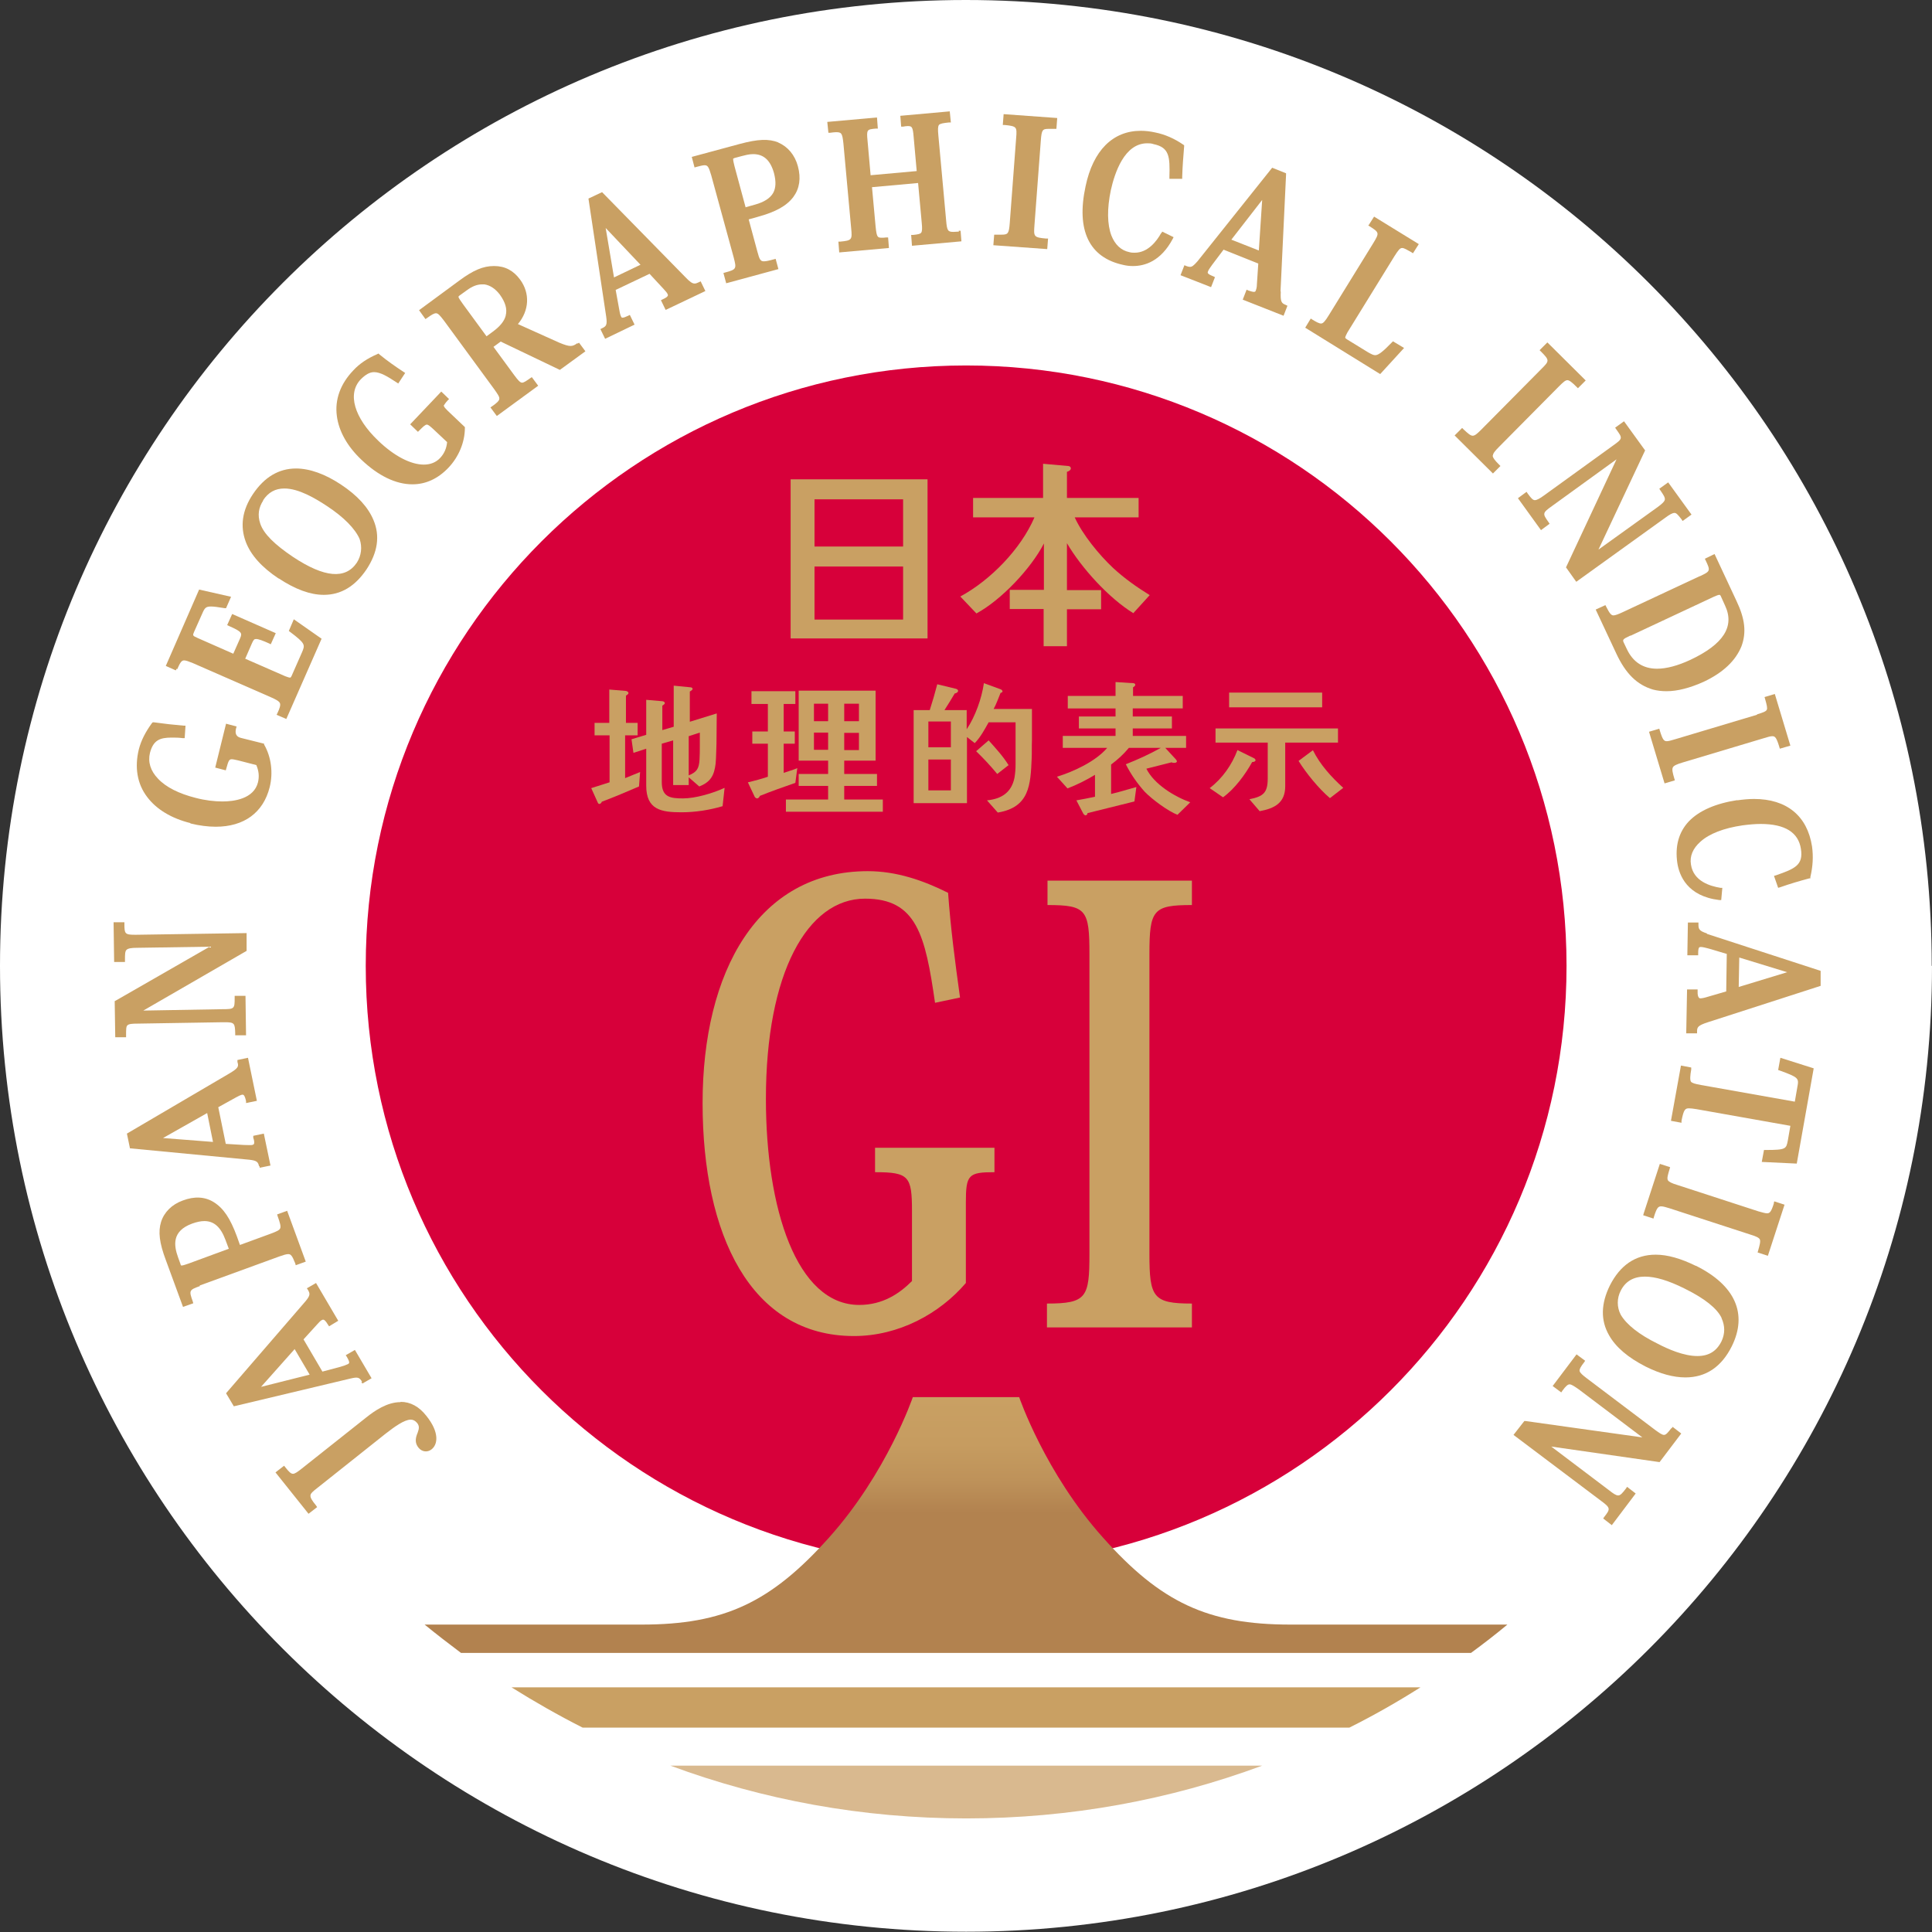
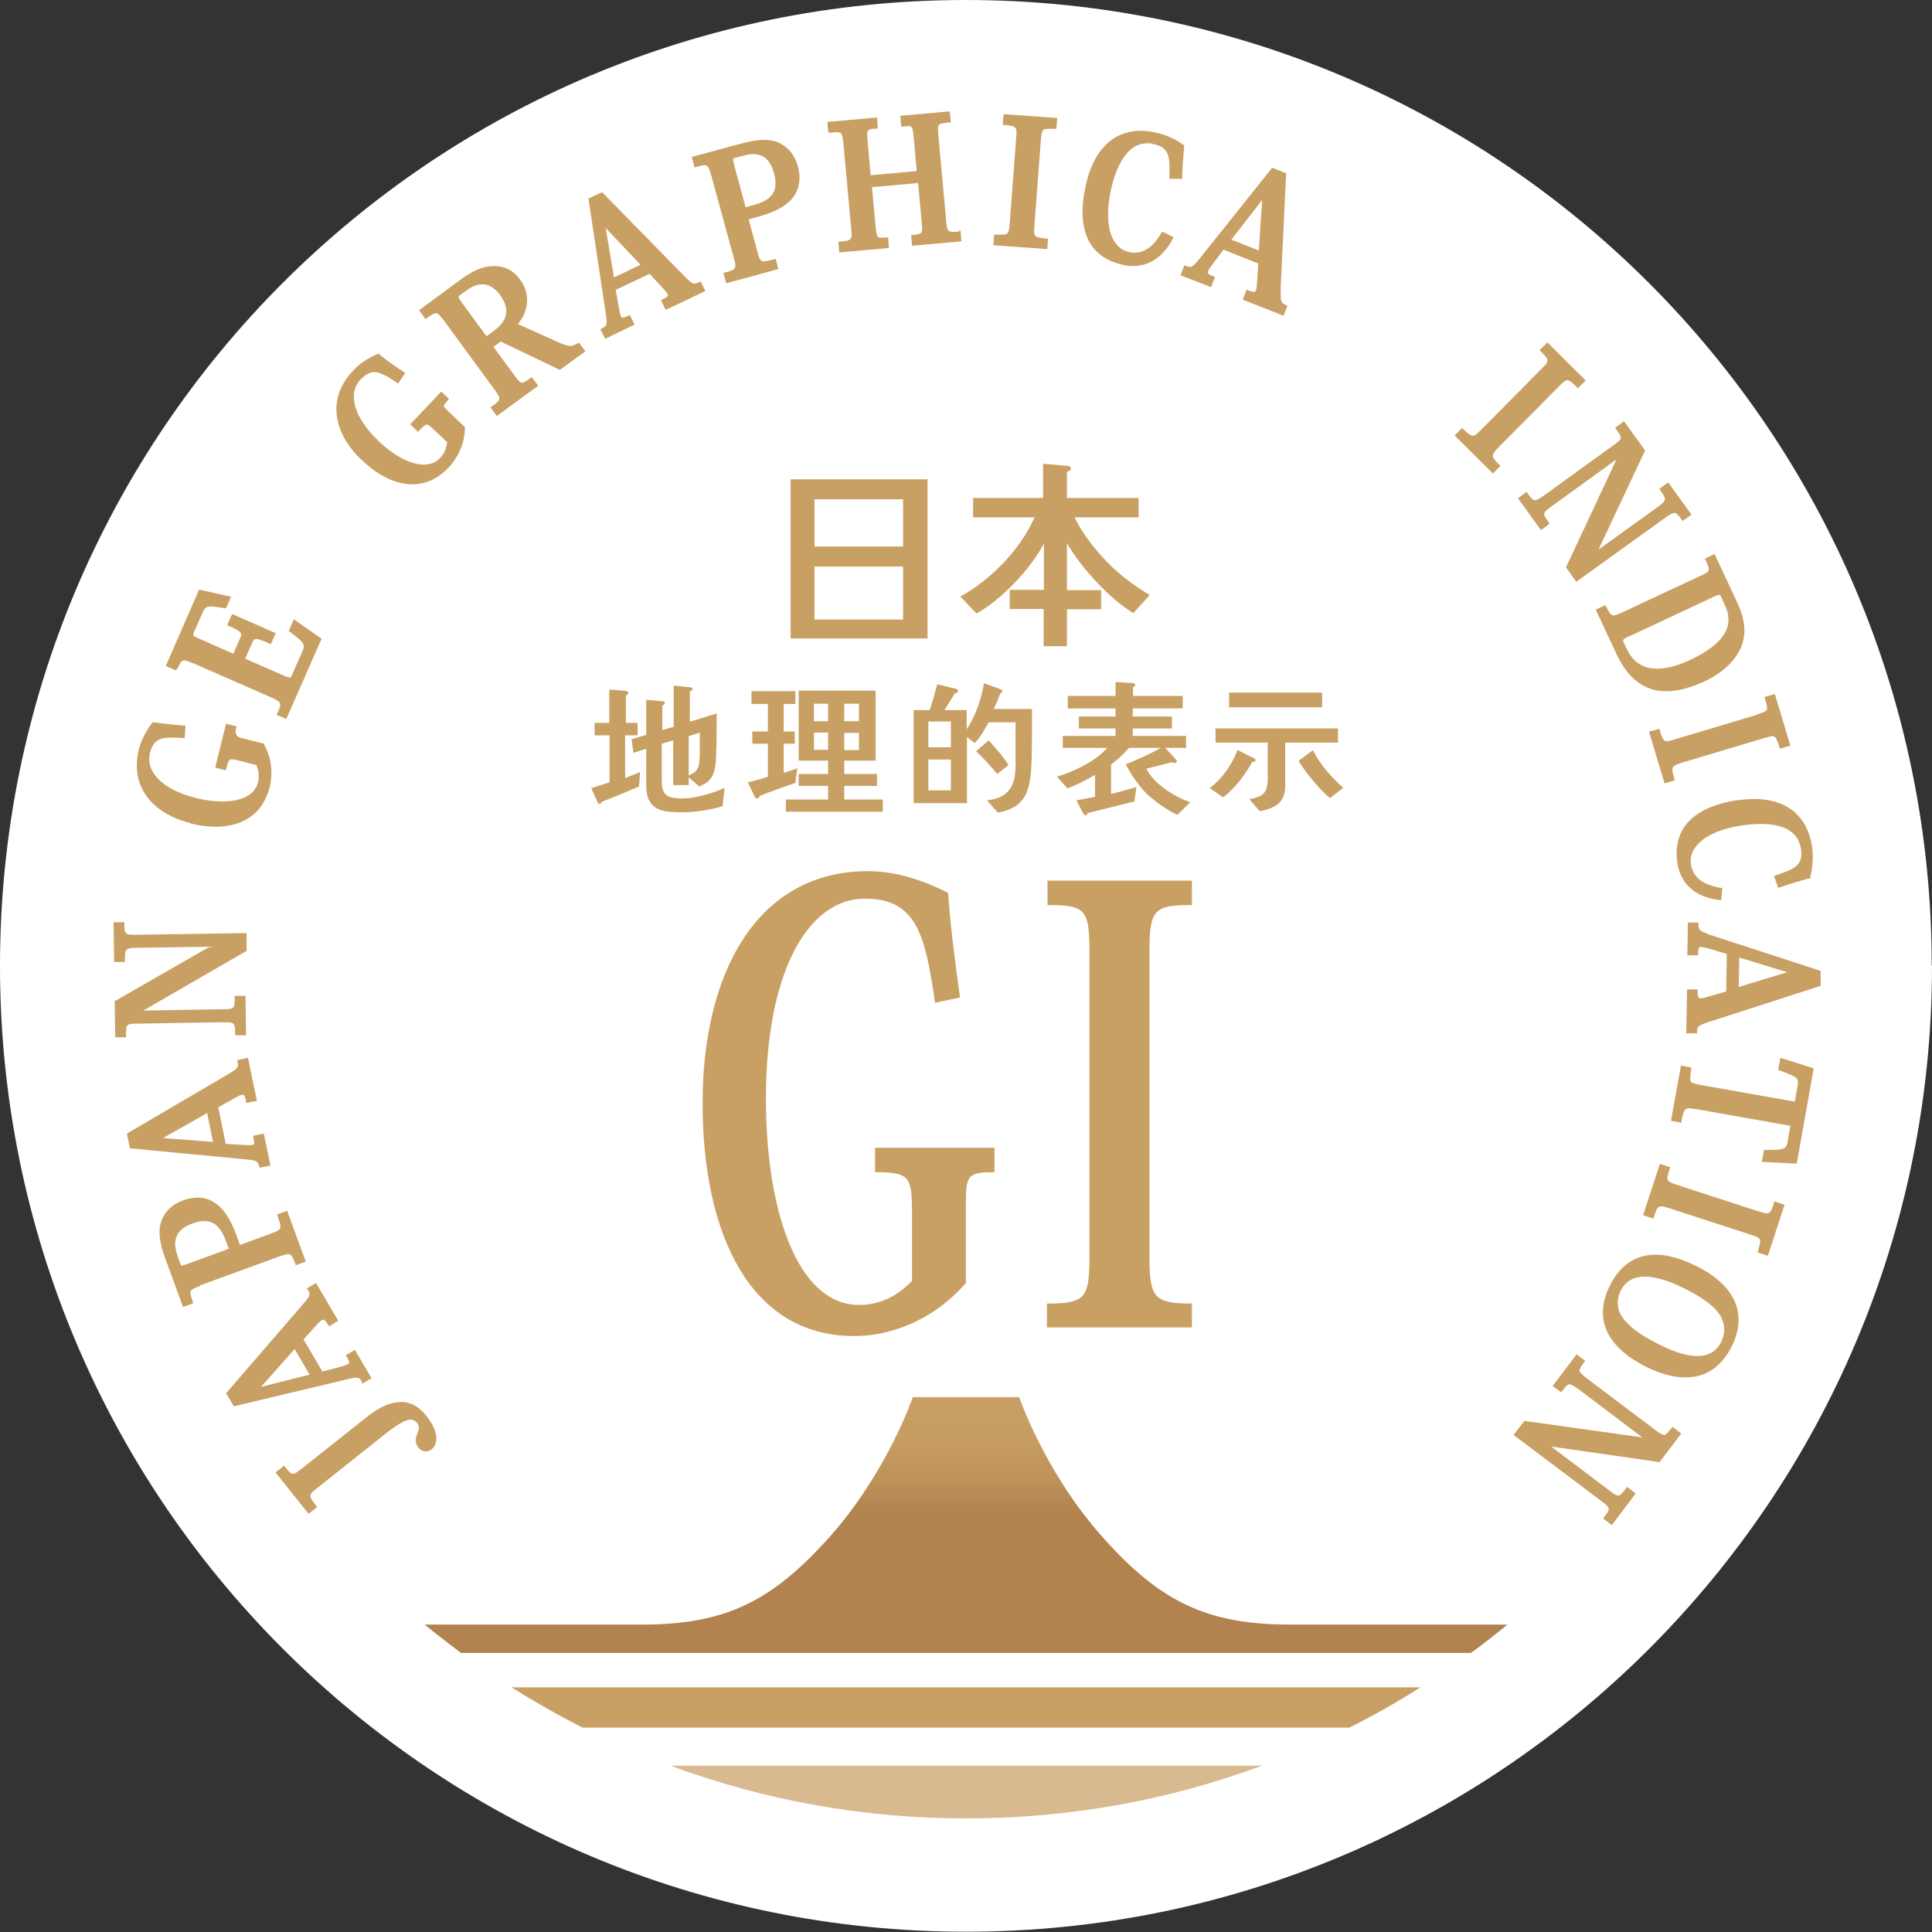
<svg xmlns="http://www.w3.org/2000/svg" id="_レイヤー_2" data-name="レイヤー 2" viewBox="0 0 69.57 69.57">
  <rect x="0" y="0" width="69.57" height="69.57" fill="#333333" stroke="none" />
  <defs>
    <linearGradient id="_名称未設定グラデーション_43" data-name="名称未設定グラデーション 43" x1="34.79" y1="50.36" x2="34.79" y2="59.51" gradientUnits="userSpaceOnUse">
      <stop offset="0" stop-color="#c9a063" />
      <stop offset=".18" stop-color="#c69c60" />
      <stop offset=".32" stop-color="#be925a" />
      <stop offset=".45" stop-color="#b2824f" />
    </linearGradient>
  </defs>
  <g id="_レイヤー1" data-name="レイヤー1">
    <g>
      <path d="M69.57,34.78c0,19.21-15.57,34.78-34.78,34.78S0,54,0,34.78,15.57,0,34.78,0s34.78,15.57,34.78,34.78Z" fill="#fff" />
-       <path d="M56.41,34.78c0,11.94-9.68,21.62-21.62,21.62s-21.62-9.68-21.62-21.62,9.68-21.62,21.62-21.62,21.62,9.68,21.62,21.62Z" fill="#d7003a" />
      <g>
        <path d="M14.42,50.49c-.48,0-.93.31-1.23.55l-2.32,1.84c-.15.12-.25.19-.32.19-.07,0-.14-.06-.28-.24l-.04-.05-.31.24,1.19,1.49.31-.24-.04-.06c-.14-.17-.21-.28-.2-.36,0-.07.09-.15.26-.28l2.44-1.94c.32-.25.68-.51.91-.51.09,0,.16.04.23.12.08.1.08.19.02.35-.1.23-.09.39.03.54.12.15.32.18.47.06.22-.17.3-.6-.19-1.21-.26-.33-.57-.5-.92-.5Z" fill="#c9a063" />
        <path d="M13.01,49.76l.04.06.33-.19-.6-1.02-.33.19.04.06c.12.21.09.23.04.26-.06.03-.17.07-.28.1l-.64.17-.68-1.16.5-.55c.07-.08.12-.13.17-.15.02-.01.03-.01.04-.01.03,0,.08.03.17.18l.04.06.33-.2-.8-1.36-.33.19.04.06c.08.14.1.2-.16.49l-2.79,3.23.28.47,4.2-1c.26-.06.32-.05.42.12ZM9.4,49.94l1.21-1.36.54.92-1.75.44Z" fill="#c9a063" />
        <path d="M7.19,46.29l2.88-1.05c.14-.05.24-.08.31-.08.09,0,.14.05.25.33l.02.07.36-.13-.67-1.83-.36.13.02.07c.08.22.12.36.09.43-.03.07-.12.11-.33.19l-1.12.41-.11-.31c-.24-.65-.48-1.01-.83-1.23-.32-.2-.7-.22-1.12-.06-.39.14-.67.42-.78.77-.11.35-.06.76.17,1.37l.62,1.69.37-.13-.02-.07c-.14-.39-.13-.41.26-.55ZM8.23,44.97l-1.44.53c-.12.04-.2.07-.25.07-.02,0-.03,0-.04-.05l-.09-.25c-.15-.42-.23-.94.51-1.21.17-.06.31-.09.44-.09.35,0,.59.22.76.68l.12.32Z" fill="#c9a063" />
        <path d="M9.35,41.98v.07s.39-.08.39-.08l-.24-1.15-.38.08v.07c.03.08.05.19.02.23,0,0-.02.02-.06.03-.05.01-.16,0-.29,0l-.66-.04-.27-1.32.65-.36c.09-.05.16-.08.2-.09,0,0,.02,0,.03,0,.02,0,.07,0,.12.23v.07s.39-.08.39-.08l-.32-1.55-.38.08v.07c.05.16.04.22-.3.42l-3.68,2.16.11.53,4.29.41c.29.03.33.09.36.25ZM5.87,40.98l1.59-.9.21,1.04-1.8-.14Z" fill="#c9a063" />
        <path d="M4.95,36.86l3.07-.05h.07c.35,0,.37.03.38.4v.07s.39,0,.39,0l-.02-1.42h-.39s0,.08,0,.08c0,.38-.01.4-.43.4l-2.86.05,3.72-2.15v-.64s-3.96.06-3.96.06h-.07c-.35,0-.37-.04-.37-.38v-.07s-.39,0-.39,0l.02,1.43h.39s0-.08,0-.08c0-.19,0-.31.06-.36.05-.05.18-.07.37-.07l2.62-.04-3.38,1.94-.04.02.02,1.3h.39s0-.08,0-.08c0-.2,0-.31.05-.35.05-.05.17-.06.37-.06Z" fill="#c9a063" />
        <path d="M6.85,29.65c.32.08.64.12.92.12,1.02,0,1.71-.51,1.94-1.42.13-.52.06-1.09-.2-1.54v-.03s-.84-.21-.84-.21q-.24-.06-.17-.34l.02-.07-.38-.1-.39,1.58.38.1.02-.07c.08-.3.11-.33.2-.33.05,0,.12.02.22.04l.66.17c.09.21.11.41.06.62-.15.6-.87.69-1.28.69-.29,0-.63-.04-.97-.13-.59-.15-1.06-.38-1.35-.69-.27-.28-.37-.6-.29-.93.12-.46.36-.55.78-.55.12,0,.26,0,.4.02h.07s.03-.45.03-.45h-.07c-.36-.03-.71-.07-1.07-.12h-.04s-.03.03-.03.03c-.24.33-.39.63-.47.94-.16.65-.06,1.25.3,1.72.33.44.87.77,1.56.94Z" fill="#c9a063" />
        <path d="M6.38,24.1c.11-.25.16-.32.25-.32.07,0,.17.04.32.1l2.81,1.23c.18.08.29.14.32.21.03.07-.01.19-.09.36l-.03.06.35.15,1.27-2.89-1-.7-.18.42.04.03c.57.43.55.47.43.75l-.37.84c-.03.06-.04.06-.06.06-.03,0-.09-.02-.17-.05l-1.44-.63.24-.55c.06-.14.09-.16.15-.16.09,0,.25.06.47.16l.06.03.18-.4-1.57-.69-.18.4.06.03c.21.09.37.17.42.24.03.04.04.09-.02.22l-.24.54-1.27-.56c-.2-.09-.2-.09-.14-.23l.29-.65c.09-.21.13-.26.32-.26.1,0,.25.02.49.06h.05s.18-.41.18-.41l-1.15-.26-1.2,2.75.36.16.03-.06Z" fill="#c9a063" />
-         <path d="M10.04,20.83c.59.39,1.13.59,1.62.59.62,0,1.13-.31,1.54-.92.4-.61.49-1.2.25-1.77-.19-.46-.58-.89-1.17-1.28-.57-.38-1.13-.58-1.62-.58-.62,0-1.14.31-1.55.92-.39.58-.47,1.16-.26,1.72.18.48.58.92,1.18,1.32ZM9.47,18.02c.19-.29.44-.43.77-.43.52,0,1.12.36,1.53.63.61.4,1.02.82,1.18,1.19.1.29.06.6-.1.85-.41.61-1.17.54-2.29-.2-.67-.45-1.07-.84-1.19-1.21-.1-.3-.06-.57.11-.83Z" fill="#c9a063" />
        <path d="M15.97,14.62s.07-.12.15-.2l.05-.05-.28-.27-1.12,1.18.28.27.05-.05c.13-.13.21-.21.27-.21.05,0,.12.06.23.16l.5.47c-.02.22-.1.41-.25.57-.15.16-.35.24-.59.24-.47,0-1.07-.31-1.64-.86-.87-.83-1.12-1.7-.63-2.21.17-.17.32-.26.48-.26.23,0,.49.16.81.37l.06.04.25-.38-.06-.04c-.29-.19-.59-.4-.87-.63l-.03-.03-.04.02c-.37.16-.65.35-.87.59-.46.48-.67,1.05-.59,1.64.07.55.38,1.1.89,1.58.6.57,1.23.88,1.83.88.48,0,.92-.2,1.3-.6.37-.39.59-.92.59-1.43v-.03l-.62-.59c-.08-.08-.13-.13-.13-.17Z" fill="#c9a063" />
        <path d="M20.8,12.35c-.19.14-.27.15-.66-.01l-1.49-.67c.41-.49.44-1.11.08-1.6-.24-.33-.55-.49-.93-.49h-.02c-.38,0-.74.15-1.25.53l-1.44,1.06.23.32.06-.04c.15-.11.25-.17.32-.17.08,0,.15.09.29.27l1.81,2.47c.12.17.19.27.18.34,0,.07-.1.16-.26.27l-.06.04.23.31,1.49-1.09-.23-.31-.06.04c-.14.1-.23.16-.29.16-.07,0-.15-.09-.29-.28l-.74-1.01.26-.19,2.13,1.02.92-.67-.23-.31-.06.04ZM18.21,11.37c-.05.19-.2.38-.46.57l-.23.17-.85-1.16c-.08-.11-.14-.2-.16-.25,0-.02,0-.03.04-.06l.25-.18c.2-.15.38-.22.56-.22.03,0,.05,0,.08,0,.21.03.4.16.56.37.2.28.27.52.21.75Z" fill="#c9a063" />
        <path d="M25.15,10.17c-.06.03-.1.04-.14.04-.08,0-.17-.06-.34-.24l-2.95-3.01-.04-.04-.49.23.64,4.26c.04.29,0,.34-.15.41l-.06.03.17.35,1.06-.51-.17-.35-.06.03c-.07.03-.15.07-.2.07-.02,0-.04,0-.06-.05-.03-.06-.05-.17-.07-.29l-.12-.66,1.22-.58.51.55c.07.08.12.13.14.18.02.04.04.09-.18.19l-.06.03.17.35,1.43-.68-.17-.35-.06.03ZM23.07,9.53l-.96.46-.3-1.78,1.25,1.32Z" fill="#c9a063" />
        <path d="M28.03,5.13c-.35-.14-.74-.12-1.38.05l-1.74.47.1.38.07-.02c.12-.03.22-.06.29-.06.11,0,.15.05.24.36l.81,2.96c.05.2.08.31.04.38-.03.07-.15.11-.34.16l-.07.02.1.37,1.88-.51-.1-.37-.07.02c-.15.04-.27.07-.35.07-.12,0-.16-.05-.24-.36l-.31-1.15.32-.09c.66-.18,1.05-.4,1.29-.72.22-.3.28-.67.16-1.11-.11-.4-.36-.7-.71-.85ZM26.85,7.47l-.4-1.48c-.03-.12-.05-.21-.05-.26,0-.02,0-.02.05-.04l.26-.07c.12-.03.26-.07.41-.07.38,0,.62.22.75.68.08.31.07.54-.03.72-.11.19-.33.33-.66.42l-.32.09Z" fill="#c9a063" />
        <path d="M34.53,8.34c-.07,0-.14.01-.19.01-.2,0-.24-.03-.27-.41l-.28-3.06c-.02-.21-.02-.32.02-.38.04-.05.16-.07.36-.09h.07s-.04-.4-.04-.4l-1.78.16.03.39h.07c.06-.01.11-.02.16-.02.15,0,.19.01.22.39l.11,1.23-1.66.15-.11-1.24c-.04-.41-.02-.41.3-.44h.07s-.03-.4-.03-.4l-1.79.16.04.39h.07c.08-.01.14-.02.2-.02.2,0,.23.03.27.4l.28,3.06c.04.41.03.44-.39.48h-.07s.03.39.03.39l1.79-.16-.03-.38h-.07c-.06.01-.11.01-.15.01-.16,0-.19-.01-.23-.4l-.13-1.42,1.66-.15.13,1.42c.02.2.02.32-.02.37-.03.04-.1.06-.29.08h-.07s.03.39.03.39l1.78-.16-.03-.38h-.07Z" fill="#c9a063" />
        <path d="M36.1,4.5h.07c.21.02.34.04.39.1.05.05.05.17.03.38l-.23,3.06c-.03.37-.06.41-.3.41-.05,0-.12,0-.19,0h-.07s-.03.38-.03.38l1.94.14.03-.38h-.07c-.45-.04-.45-.07-.42-.48l.23-3.06c.03-.38.06-.41.29-.41.06,0,.12,0,.2,0h.07s.03-.39.03-.39l-1.93-.14-.03.39Z" fill="#c9a063" />
        <path d="M41.82,8.38c-.18.33-.5.72-.96.72-.06,0-.12,0-.19-.02-.3-.06-.52-.27-.65-.6-.15-.4-.16-.96-.02-1.63.14-.63.49-1.69,1.31-1.69.07,0,.15,0,.23.03.57.12.59.45.57,1.18v.07s.46,0,.46,0v-.07c.01-.36.04-.74.07-1.1v-.04s-.03-.02-.03-.02c-.32-.22-.66-.37-1.01-.44-.18-.04-.35-.06-.52-.06-1.01,0-1.72.71-1.99,2-.17.79-.14,1.43.09,1.91.23.48.66.79,1.27.92.12.03.24.04.35.04.42,0,1-.17,1.43-.98l.03-.06-.41-.2-.03.06Z" fill="#c9a063" />
        <path d="M46.11,10.5l.2-4.21v-.05s-.5-.2-.5-.2l-2.69,3.37c-.14.16-.2.2-.27.2-.03,0-.08-.01-.13-.03l-.07-.03-.14.36,1.1.43.14-.36-.06-.03c-.23-.09-.21-.13-.19-.18.02-.06.09-.15.16-.25l.4-.53,1.25.5-.05.75c0,.1-.02.17-.04.22-.01.04-.03.05-.07.05-.04,0-.11-.02-.2-.05l-.06-.03-.14.36,1.47.58.14-.36-.06-.03c-.15-.06-.2-.1-.18-.49ZM45.45,7.2l-.12,1.82-.99-.39,1.11-1.43Z" fill="#c9a063" />
-         <path d="M49.26,8.11l.06.04c.35.22.35.24.14.59l-1.61,2.61c-.14.23-.21.3-.28.3-.07,0-.18-.06-.31-.14l-.06-.04-.2.33,2.65,1.64.05.03.86-.94-.4-.24-.04.04c-.31.32-.48.46-.6.46-.07,0-.14-.04-.25-.1l-.75-.46s-.08-.05-.08-.07c0-.04.06-.15.08-.19l1.69-2.74c.14-.22.2-.3.28-.3.07,0,.17.06.33.15l.06.04.21-.33-1.61-.99-.21.33Z" fill="#c9a063" />
        <path d="M53.76,16.4c0-.07.07-.16.22-.31l2.16-2.18c.15-.15.23-.22.3-.22s.17.08.33.24l.05.05.28-.28-1.38-1.37-.28.28.05.05c.32.32.3.34.01.63l-2.16,2.18c-.15.15-.23.22-.31.22-.08,0-.18-.09-.33-.23l-.05-.05-.27.27,1.38,1.37.27-.27-.05-.05c-.15-.15-.23-.25-.23-.33Z" fill="#c9a063" />
        <path d="M58.09,16.04l-2.49,1.8c-.15.11-.26.17-.33.17-.07,0-.13-.06-.26-.24l-.04-.06-.31.23.83,1.15.31-.23-.04-.06c-.22-.31-.22-.33.13-.58l2.32-1.68-1.8,3.85-.02.04.37.52,3.21-2.31c.15-.11.25-.17.33-.17.06,0,.12.06.25.23l.04.06.32-.23-.84-1.16-.32.23.04.06c.11.16.17.25.16.33-.01.07-.11.16-.26.27l-2.13,1.53,1.66-3.53.02-.04-.76-1.05-.32.23.04.06c.23.32.24.33-.11.58Z" fill="#c9a063" />
        <path d="M61.2,20.75l-2.78,1.3c-.15.07-.26.11-.32.11-.08,0-.14-.07-.26-.31l-.03-.06-.35.16.74,1.58c.34.73.75,1.13,1.32,1.3.15.04.32.06.49.06.4,0,.85-.12,1.34-.34.7-.33,1.15-.76,1.36-1.28.18-.49.13-.98-.18-1.63l-.79-1.69-.35.17.03.06c.18.38.17.39-.21.57ZM58.72,22.89l2.99-1.4c.07-.03.16-.07.2-.07.02,0,.04,0,.07.08l.14.31c.35.75-.06,1.39-1.25,1.95-.45.21-.86.32-1.2.32h0c-.5,0-.87-.24-1.09-.71l-.1-.21c-.06-.12-.06-.14.22-.27Z" fill="#c9a063" />
        <path d="M63.26,25.74l-2.94.88c-.14.04-.23.07-.3.07-.1,0-.15-.05-.25-.38l-.02-.07-.37.11.56,1.86.37-.11-.02-.07c-.06-.2-.09-.33-.05-.4.03-.06.14-.11.34-.17l2.94-.88c.13-.04.23-.07.3-.07.1,0,.15.05.25.38l.02.07.38-.11-.56-1.86-.37.11.02.07c.06.21.09.33.06.39-.03.06-.14.1-.34.16Z" fill="#c9a063" />
        <path d="M62.57,28.81c-.79.12-1.38.38-1.75.76-.37.39-.51.9-.42,1.51.07.44.35,1.19,1.51,1.33h.07s.04-.44.04-.44h-.07c-.36-.06-.97-.23-1.06-.84-.05-.3.07-.58.34-.82.32-.29.84-.49,1.52-.59.23-.03.45-.05.65-.05.87,0,1.36.3,1.45.9.09.58-.21.71-.9.95l-.07.02.15.43.07-.02c.34-.12.71-.23,1.05-.32h.04s0-.05,0-.05c.09-.38.11-.74.06-1.1-.17-1.1-.91-1.71-2.09-1.71-.19,0-.4.02-.61.05Z" fill="#c9a063" />
        <path d="M61.46,33.61c-.28-.09-.3-.16-.3-.32v-.07s-.38,0-.38,0l-.02,1.18h.39s0-.06,0-.06c0-.24.04-.24.1-.24h0c.06,0,.18.03.29.06l.64.19-.02,1.35-.72.21c-.1.03-.17.04-.22.04h0s-.1,0-.09-.25v-.07s-.38,0-.38,0l-.03,1.58h.39s0-.06,0-.06c0-.16.02-.22.39-.34l4.06-1.31v-.54s-4.09-1.33-4.09-1.33ZM64.35,35.01l-1.74.53.02-1.06,1.73.53Z" fill="#c9a063" />
        <path d="M64.03,38.53l.06.02c.69.25.69.28.63.6l-.09.52-3.38-.6c-.22-.04-.32-.07-.36-.12-.04-.07-.03-.21.01-.44v-.07s-.37-.07-.37-.07l-.36,1.99.38.07v-.07c.08-.41.13-.45.27-.45.06,0,.15.01.27.03l3.38.6-.09.52c-.06.31-.06.35-.8.35h-.06l-.08.43,1.26.06.61-3.43-1.2-.38-.08.44Z" fill="#c9a063" />
        <path d="M63.88,43.32c-.1.32-.15.37-.25.37-.07,0-.16-.03-.31-.07l-2.92-.95c-.2-.06-.3-.11-.34-.17-.04-.07,0-.2.06-.4l.02-.07-.37-.12-.58,1.78-.02.07.37.12.02-.07c.1-.32.15-.37.26-.37.07,0,.17.03.3.07l2.92.95c.2.06.3.11.33.17.03.07,0,.19-.06.4l-.02.07.37.12.6-1.84-.37-.12-.02.07Z" fill="#c9a063" />
        <path d="M61.06,45.58c-.53-.26-1.01-.4-1.44-.4-.73,0-1.28.38-1.65,1.11-.32.65-.34,1.25-.03,1.79.24.43.69.81,1.32,1.13.52.26,1,.39,1.43.39.74,0,1.3-.38,1.67-1.12.58-1.17.12-2.2-1.29-2.9ZM61.99,47.46c.13.29.13.56,0,.84-.18.36-.46.53-.87.53h0c-.49,0-1.06-.25-1.44-.45-.65-.32-1.11-.68-1.32-1.04-.14-.27-.14-.59,0-.86.17-.34.46-.51.87-.51.38,0,.85.14,1.43.43.73.36,1.16.71,1.33,1.05Z" fill="#c9a063" />
        <path d="M60.19,51.42c-.13.17-.2.25-.27.25s-.17-.07-.32-.18l-2.45-1.85c-.16-.12-.25-.2-.27-.27-.01-.07.05-.17.16-.31l.04-.06-.31-.23-.86,1.14.31.23.04-.06c.13-.18.2-.23.26-.23.07,0,.17.07.33.18l2.29,1.73-4.21-.59h-.04s-.39.5-.39.5l3.16,2.38c.34.25.33.29.11.57l-.04.06.31.24.86-1.14-.31-.24-.04.06c-.13.17-.2.25-.28.25s-.18-.07-.32-.18l-2.09-1.58,3.9.56.78-1.03-.31-.24-.04.06Z" fill="#c9a063" />
      </g>
      <g>
        <path d="M37.72,32.59c1.4,0,1.51.17,1.51,1.77v10.79c0,1.57-.1,1.79-1.53,1.79v.86h5.22v-.86c-1.4,0-1.53-.22-1.53-1.79v-10.79c0-1.6.13-1.77,1.53-1.77v-.88h-5.2v.88Z" fill="#c9a063" />
        <path d="M31.52,42.21c1.21,0,1.32.15,1.32,1.4v2.52c-.45.45-1.05.86-1.9.86-2.26,0-3.36-3.48-3.36-7.42,0-4.53,1.49-7.21,3.57-7.21,1.86,0,2.17,1.32,2.52,3.75l.9-.19c-.18-1.29-.34-2.52-.43-3.77-.9-.45-1.86-.78-2.89-.78-3.96,0-5.95,3.62-5.95,8.35s1.72,8.39,5.45,8.39c1.62,0,3.09-.81,4.03-1.91v-2.89c0-1.01.09-1.1,1.03-1.1v-.88h-4.3v.88Z" fill="#c9a063" />
        <path d="M26.09,28.37c-.4.19-1.05.38-1.49.38-.46,0-.77-.04-.77-.59v-1.38l.41-.12v1.61h.56v-.28l.38.33c.41-.16.54-.4.59-.83.02-.24.02-.48.03-.71,0-.36.01-.73.01-1.09l-.97.3v-1.09s.1-.05.1-.09c0-.04-.04-.06-.07-.06l-.61-.06v1.48l-.41.12v-.88s.09-.05.09-.09-.05-.07-.09-.07l-.58-.05v1.26l-.53.16.07.49.46-.15v1.33c0,.87.54.96,1.27.96.49,0,1.01-.08,1.48-.22l.07-.64ZM24.8,26.51l.4-.13v.48c0,.16,0,.33-.01.49-.02.32-.09.45-.39.57v-1.41Z" fill="#c9a063" />
        <path d="M22.52,26.48h.44v-.45h-.42v-.98s.09-.05.09-.09c0-.05-.05-.07-.09-.08l-.6-.05v1.2h-.53v.45h.54v1.69c-.22.07-.44.14-.66.21l.23.51s.02.06.06.06.08-.04.09-.08c.45-.17.9-.36,1.34-.55l.04-.52c-.18.07-.36.15-.54.22v-1.54Z" fill="#c9a063" />
        <path d="M28.3,28.79v.44h3.49v-.44h-1.39v-.49h1.18v-.43h-1.18v-.48h1.13v-2.52h-2.77v2.52h1.06v.48h-1.06v.43h1.06v.49h-1.52ZM30.4,25.34h.53v.63h-.53v-.63ZM30.4,26.39h.53v.62h-.53v-.62ZM29.31,25.34h.51v.63h-.51v-.63ZM29.31,27v-.62h.51v.62h-.51Z" fill="#c9a063" />
        <path d="M26.93,28.17l.25.53s.04.05.08.05c.05,0,.09-.05.1-.09.42-.17.85-.32,1.28-.47l.07-.53c-.16.07-.32.11-.49.17v-1.05h.4v-.44h-.4v-.99h.42v-.46h-1.58v.46h.59v.99h-.56v.44h.56v1.19c-.23.08-.47.14-.71.2Z" fill="#c9a063" />
        <path d="M36.31,27.54c-.2-.32-.46-.6-.71-.88l-.45.39c.27.26.52.53.76.82l.41-.32Z" fill="#c9a063" />
        <path d="M36,24.96s.1-.02.1-.06c0-.04-.04-.07-.07-.08l-.6-.22c-.08.55-.31,1.2-.62,1.66v-.69h-.8c.13-.2.25-.4.37-.6.04,0,.12-.04.12-.09,0-.05-.05-.07-.09-.08l-.66-.16c-.08.31-.17.62-.27.93h-.58v3.35h1.92v-2.38l.28.22c.21-.22.35-.48.5-.75h.97c0,.39,0,.77,0,1.15,0,.12,0,.23,0,.35,0,.17-.01.33-.04.5-.11.53-.47.76-.99.81l.39.44c1.14-.19,1.18-.99,1.22-1.95.01-.22,0-.44.01-.66v-1.12s-1.38,0-1.38,0c.1-.18.17-.39.25-.58ZM34.24,28.46h-.81v-1.11h.81v1.11ZM34.24,26.91h-.81v-.93h.81v.93Z" fill="#c9a063" />
        <path d="M42.59,25.51v-.45h-1.79v-.31s.08-.04.08-.09-.05-.06-.08-.06l-.63-.04v.5h-1.72v.45h1.72v.29h-1.32v.43h1.32v.27h-1.9v.43h1.6c-.42.49-1.2.85-1.81,1.04l.38.42c.34-.13.68-.3.99-.49v.79c-.22.05-.45.09-.67.13l.25.48s.04.06.08.06c.04,0,.07-.04.07-.08.57-.14,1.13-.28,1.69-.42l.07-.52c-.3.08-.6.18-.91.25v-1.06c.23-.17.45-.37.64-.6h1.15c-.41.23-.83.42-1.26.59.18.36.41.69.68.99.26.27.84.7,1.18.83l.46-.45c-.58-.21-1.3-.65-1.58-1.21.3-.08.61-.15.91-.23.03.02.06.02.1.02.03,0,.09-.01.09-.06,0-.01-.02-.05-.06-.09l-.36-.39h.75v-.43h-1.92v-.27h1.41v-.43h-1.41v-.29h1.8Z" fill="#c9a063" />
        <path d="M47.27,27.02l-.51.38c.28.45.73,1,1.13,1.34l.48-.37c-.43-.39-.83-.83-1.09-1.35Z" fill="#c9a063" />
        <path d="M45.22,27.38s-.03-.06-.05-.07l-.61-.3c-.2.53-.54,1.02-1,1.37l.48.33c.42-.3.8-.82,1.05-1.27.04,0,.12-.01.12-.07Z" fill="#c9a063" />
        <rect x="44.26" y="24.94" width="3.35" height=".53" fill="#c9a063" />
        <path d="M48.17,26.23h-4.4v.51h1.88v1.29c0,.52-.16.65-.66.75l.37.43c.54-.1.92-.3.92-.9v-1.57h1.9v-.51Z" fill="#c9a063" />
        <path d="M33.4,17.26h-4.93v5.73h4.93v-5.73ZM32.52,22.31h-3.19v-1.91h3.19v1.91ZM32.52,19.68h-3.19v-1.7h3.19v1.7Z" fill="#c9a063" />
        <path d="M38.42,23.28v-1.34h1.23v-.69h-1.23v-1.69c.52.89,1.51,1.98,2.39,2.52l.59-.65c-.47-.29-.92-.61-1.32-.98-.5-.47-1.1-1.2-1.38-1.82h2.3v-.7h-2.58v-.94c.05-.01.14-.06.14-.12,0-.06-.05-.09-.1-.09l-.9-.08v1.23h-2.52v.7h2.21c-.49,1.14-1.58,2.26-2.67,2.85l.58.61c.89-.48,1.97-1.62,2.43-2.52v1.67h-1.23v.69h1.22v1.34h.84Z" fill="#c9a063" />
      </g>
      <path d="M34.79,65.48c3.75,0,7.34-.67,10.66-1.9h-21.31c3.32,1.23,6.91,1.9,10.66,1.9Z" fill="#d9b98f" />
      <path d="M20.98,62.21h27.61c.88-.44,1.74-.93,2.56-1.45H18.42c.83.52,1.69,1.01,2.56,1.45Z" fill="#c9a063" />
      <path d="M46.46,58.5c-2.97,0-4.66-.8-6.74-3.13-2.09-2.33-3.02-5.06-3.02-5.06h-3.83s-.93,2.73-3.02,5.06c-2.09,2.33-3.77,3.13-6.74,3.13h-7.82c.43.35.87.69,1.31,1.02h36.37c.45-.33.89-.67,1.31-1.02h-7.82Z" fill="url(#_名称未設定グラデーション_43)" />
    </g>
  </g>
</svg>